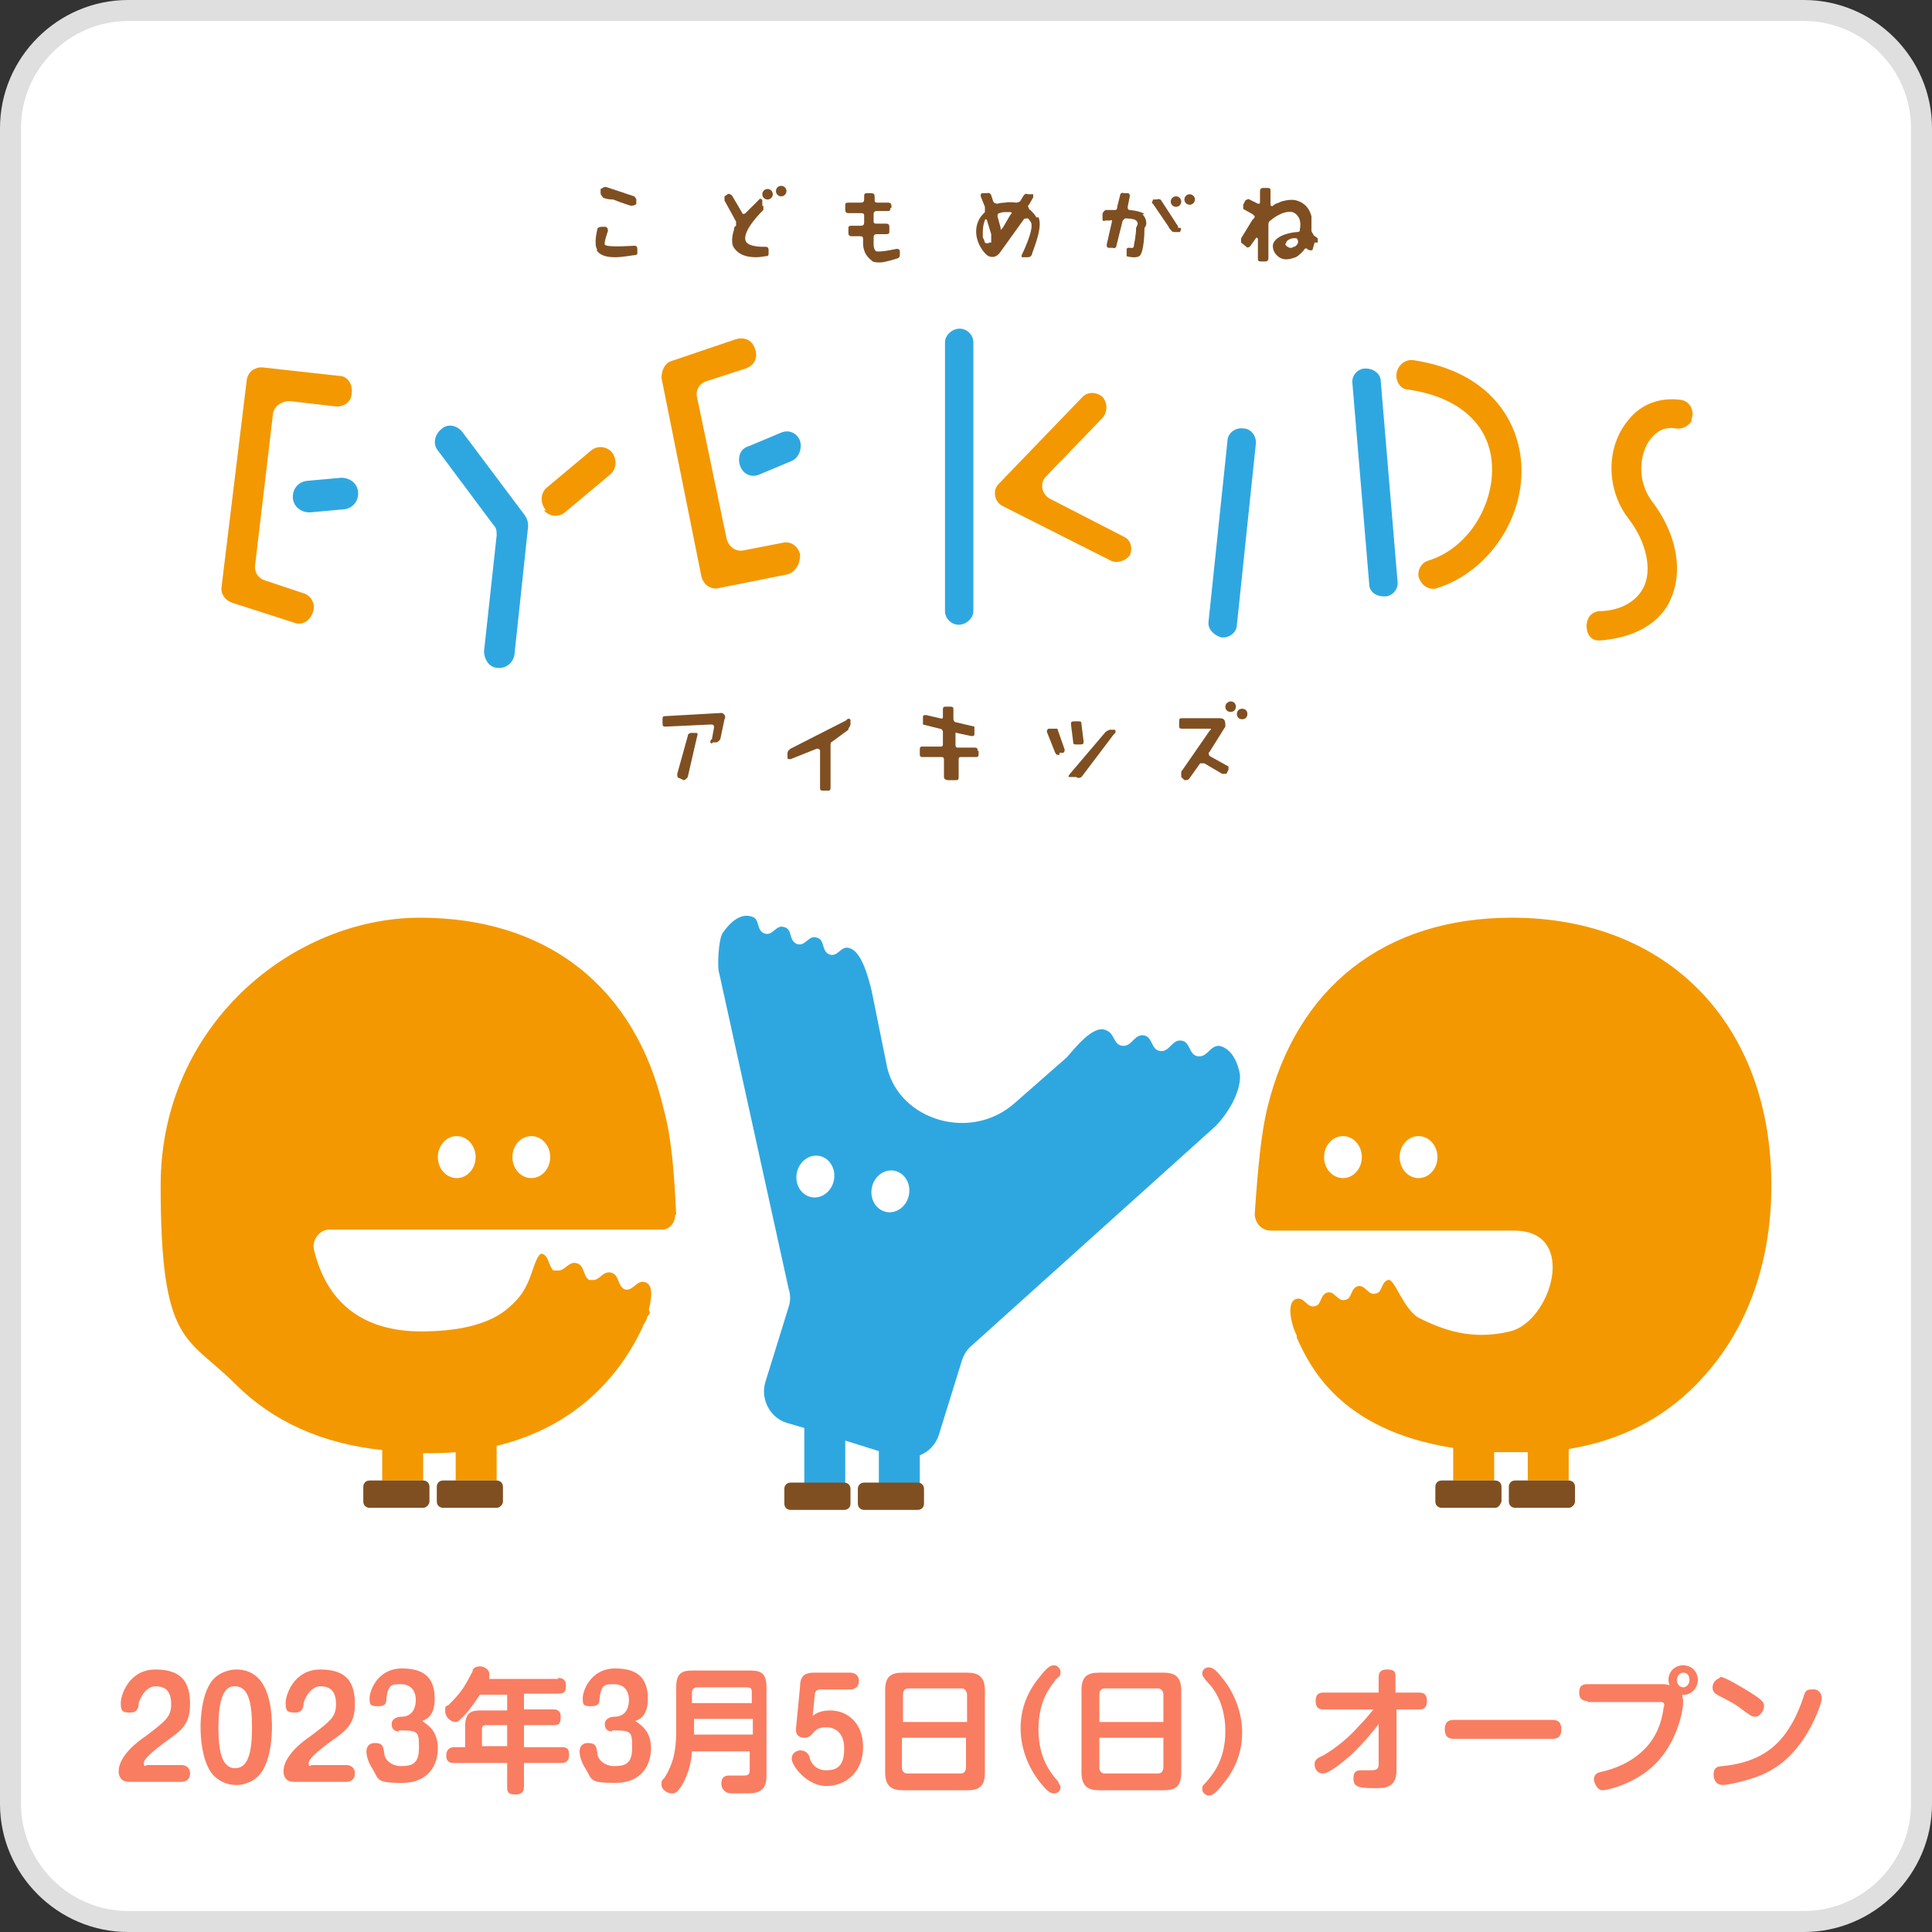
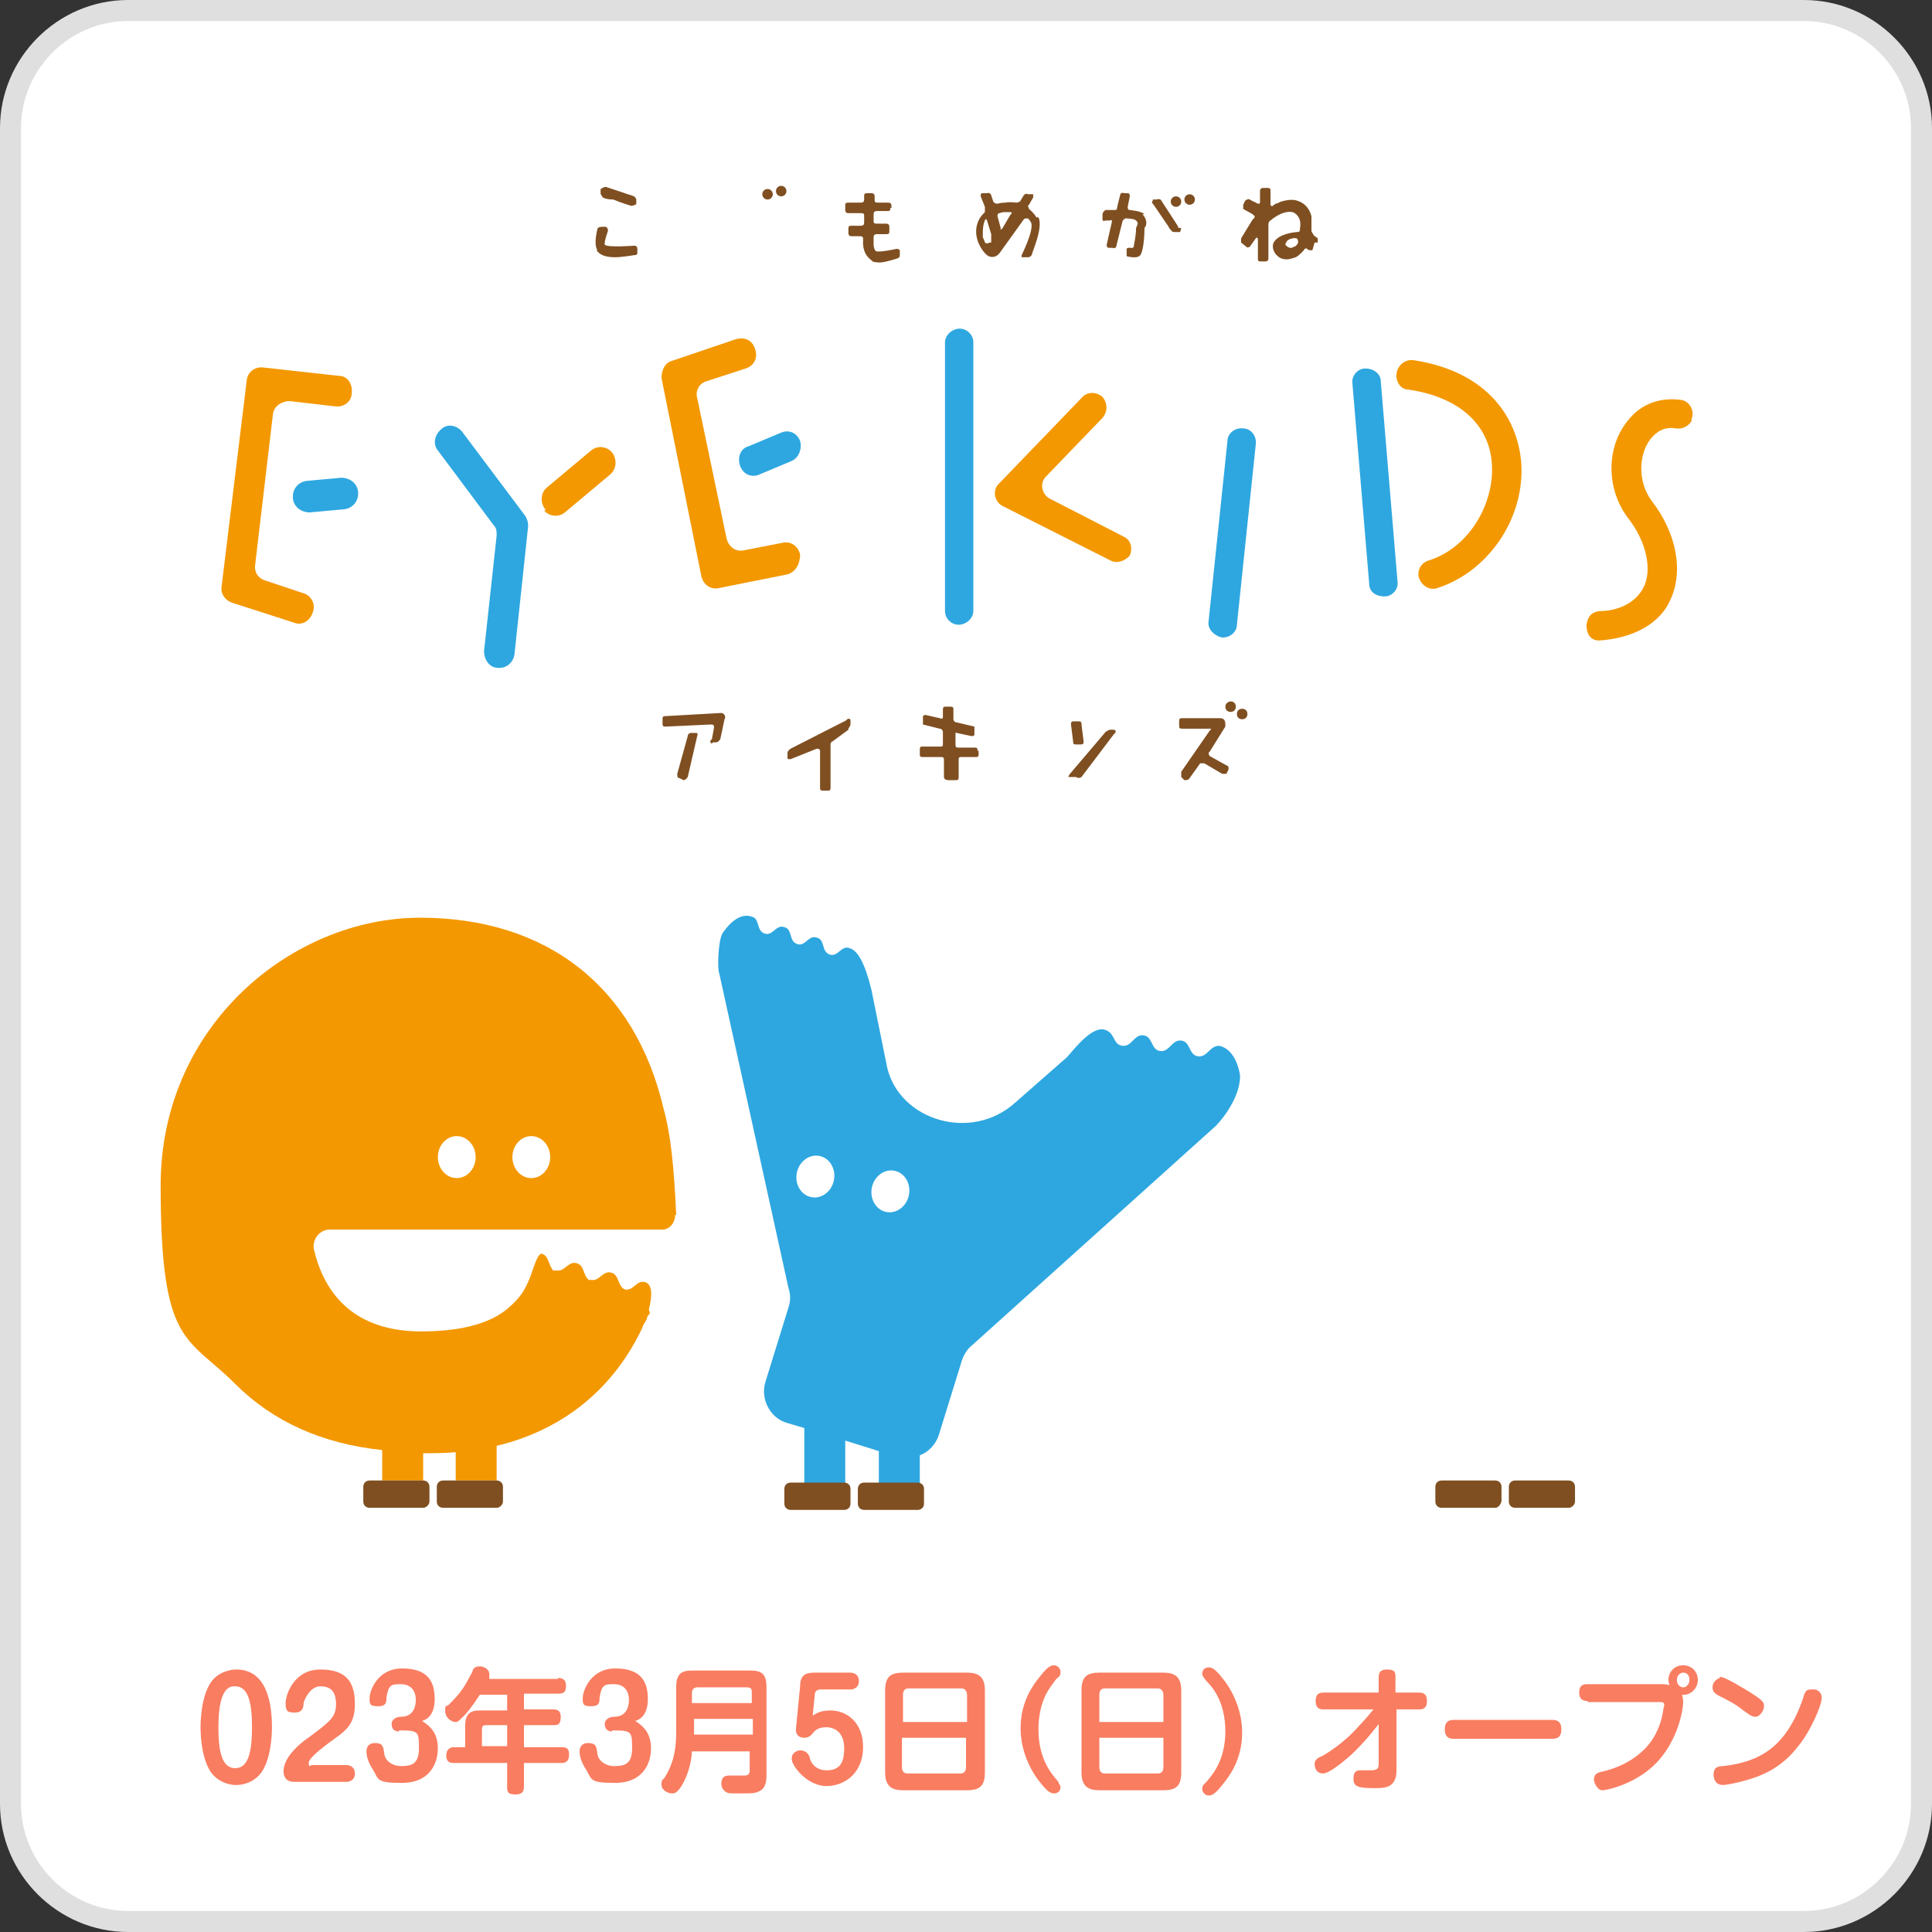
<svg xmlns="http://www.w3.org/2000/svg" id="_レイヤー_1" data-name="レイヤー 1" version="1.1" viewBox="0 0 184 184">
  <rect x="0" y="0" width="184" height="184" fill="#333333" stroke="none" />
  <defs>
    <style>
      .cls-1 {
        fill: #7f4f21;
      }

      .cls-1, .cls-2, .cls-3, .cls-4, .cls-5, .cls-6 {
        stroke-width: 0px;
      }

      .cls-2 {
        fill: #f39800;
      }

      .cls-3 {
        fill: #dfdfdf;
      }

      .cls-4 {
        fill: #f97d61;
      }

      .cls-5 {
        fill: #fff;
      }

      .cls-6 {
        fill: #2ea7e0;
      }
    </style>
  </defs>
  <g id="_文字" data-name="文字">
    <g>
      <g>
        <path class="cls-5" d="M171.7,183H12.3c-6.2,0-11.3-5.1-11.3-11.3V12.3C1,6.1,6.1,1,12.3,1h159.3c6.3,0,11.3,5.1,11.3,11.3v159.3c0,6.3-5,11.4-11.2,11.4Z" />
        <path class="cls-3" d="M171.8,184H12.2c-6.7,0-12.2-5.5-12.2-12.2V12.2C0,5.5,5.5,0,12.2,0h159.6c6.7,0,12.2,5.5,12.2,12.2v159.6c0,6.7-5.5,12.2-12.2,12.2ZM12.2,2C6.6,2,2,6.6,2,12.2v159.6c0,5.6,4.6,10.2,10.2,10.2h159.6c5.6,0,10.2-4.6,10.2-10.2V12.2c0-5.6-4.6-10.2-10.2-10.2H12.2Z" />
      </g>
      <g>
        <g>
          <path class="cls-2" d="M64.4,115.7c-.2-4.4-.5-7.6-1.2-10.1-2.7-11.6-11.1-18.2-23.2-18.2s-24.7,10.2-24.7,25.5,2.5,14.3,7.1,18.9c3.6,3.6,8.3,5.7,14,6.3v2.9h3.9v-2.6h0c1.1,0,2.1,0,3.1-.1v2.7h3.9v-3.3c8.7-2.1,12.4-8.1,13.9-11.3,0-.2.3-.5.4-.8,0,0,0-.2.2-.4s0-.3,0-.5c.3-1.2.4-2.4-.4-2.6-.8-.2-1.1.9-1.9.7h0c-.7-.3-.5-1.4-1.3-1.6s-1.1.8-1.8.7h-.3c-.6-.4-.4-1.4-1.2-1.6-.7-.2-1.1.7-1.7.7h-.5c-.5-.5-.4-1.4-1.1-1.6-.4,0-.7,1.1-1.1,2.2h0c-.5,1.3-1,2-1.9,2.8-2,1.9-5.4,2.4-8.5,2.4-5.5,0-9-2.7-10.2-7.8-.2-.9.5-1.9,1.5-1.9h31.5c.7.1,1.4-.5,1.4-1.4h0Z" />
          <ellipse class="cls-5" cx="43.5" cy="110.2" rx="1.8" ry="2" />
          <ellipse class="cls-5" cx="50.6" cy="110.2" rx="1.8" ry="2" />
          <path class="cls-1" d="M40.3,143.6h-5.1c-.3,0-.6-.2-.6-.6v-1.4c0-.3.2-.6.6-.6h5.1c.3,0,.6.2.6.6v1.4c0,.3-.3.6-.6.6Z" />
          <path class="cls-1" d="M47.3,143.6h-5.1c-.3,0-.6-.2-.6-.6v-1.4c0-.3.2-.6.6-.6h5.1c.3,0,.6.2.6.6v1.4c0,.3-.3.6-.6.6Z" />
        </g>
        <g>
          <path class="cls-6" d="M116.1,99.6c-.9,0-1.1,1.1-2,1s-.7-1.4-1.6-1.5-1.1,1.1-2,1-.7-1.4-1.6-1.5-1.1,1.1-2,1-.7-1.2-1.6-1.5c-1.2-.5-2.9,1.7-3.7,2.6l-4.9,4.3c-4.2,3.8-11,1.7-12.2-3.3l-1.5-7.4c-.6-2.5-1.3-3.8-2.1-4-.8-.3-1.1.9-1.9.6s-.4-1.4-1.2-1.6c-.8-.3-1.1.9-1.9.6s-.4-1.4-1.2-1.6c-.8-.3-1.1.9-1.9.6s-.4-1.4-1.2-1.6c-1.4-.5-2.6,1.3-2.8,1.6-.4.7-.5,3.4-.3,3.8l6.6,30c.2.6.2,1.2,0,1.8l-2.2,7.1c-.5,1.6.4,3.4,2,3.9l1.7.5v5.3h3.9v-4.1l3.2,1v3.1h3.9v-2.7c.8-.3,1.5-1,1.8-1.9l2.2-7.1c.2-.6.5-1.1,1-1.5l23-20.7c.3-.2,2.5-2.6,2.5-4.9,0-.3-.4-2.6-2-2.9Z" />
          <ellipse class="cls-5" cx="77.7" cy="112" rx="2" ry="1.8" transform="translate(-47.4 166.3) rotate(-78.7)" />
          <ellipse class="cls-5" cx="84.7" cy="113.4" rx="2" ry="1.8" transform="translate(-43 174.3) rotate(-78.7)" />
          <path class="cls-1" d="M80.4,143.8h-5.1c-.3,0-.6-.2-.6-.6v-1.4c0-.3.2-.6.6-.6h5.1c.3,0,.6.2.6.6v1.4c0,.4-.3.6-.6.6Z" />
          <path class="cls-1" d="M87.4,143.8h-5.1c-.3,0-.6-.2-.6-.6v-1.4c0-.3.2-.6.6-.6h5.1c.3,0,.6.2.6.6v1.4c0,.4-.3.6-.6.6Z" />
        </g>
        <g>
-           <path class="cls-2" d="M144,87.4c-12.1,0-20.5,6.6-23.3,18.1-.6,2.5-.9,5.7-1.2,10.1h0c0,.9.7,1.6,1.5,1.6h23.2c6.2,0,3.5,8.7-.4,9.6-3.7.9-6.5-.2-8.7-1.3h0c-1.5-.9-2.3-3.8-2.9-3.6-.7.2-.5,1.2-1.2,1.3-.7.2-1-.9-1.7-.7-.7.2-.5,1.2-1.2,1.3-.7.2-1-.9-1.7-.7-.7.2-.5,1.2-1.2,1.3-.7.2-1-.9-1.7-.7-1,.2-.6,2.3,0,3.5q0,0,0,.2c1.2,2.6,4,8.8,14.9,10.5v3.1h3.9v-2.7h3.2v2.7h3.9v-3c4.9-.8,9-2.9,12.2-6.2,4.6-4.7,7.1-11.2,7.1-18.9,0-15.4-9.9-25.5-24.7-25.5Z" />
          <ellipse class="cls-5" cx="127.9" cy="110.2" rx="1.8" ry="2" />
          <ellipse class="cls-5" cx="135.1" cy="110.2" rx="1.8" ry="2" />
          <path class="cls-1" d="M142.4,143.6h-5.1c-.3,0-.6-.2-.6-.6v-1.4c0-.3.2-.6.6-.6h5.1c.3,0,.6.2.6.6v1.4c-.1.3-.3.6-.6.6Z" />
          <path class="cls-1" d="M149.4,143.6h-5.1c-.3,0-.6-.2-.6-.6v-1.4c0-.3.2-.6.6-.6h5.1c.3,0,.6.2.6.6v1.4c0,.3-.3.6-.6.6Z" />
        </g>
        <g>
          <path class="cls-6" d="M90,58.2v-25.6c0-.7.7-1.3,1.4-1.3h0c.7,0,1.3.6,1.3,1.3v25.6c0,.7-.7,1.3-1.4,1.3h0c-.7,0-1.3-.6-1.3-1.3Z" />
          <path class="cls-2" d="M105.8,53.4l-10.3-5.2c-.8-.4-1-1.5-.4-2.1l8-8.3c.5-.5,1.3-.5,1.9,0h0c.5.6.5,1.4,0,2l-5.4,5.6c-.6.6-.4,1.7.4,2.1l7,3.6c.7.3.9,1.1.6,1.8h0c-.4.5-1.2.8-1.8.5Z" />
          <path class="cls-6" d="M115.1,59.2l1.8-17.2c0-.7.7-1.3,1.5-1.2h0c.7,0,1.3.7,1.2,1.5l-1.8,17.2c0,.7-.7,1.3-1.5,1.2h0c-.7-.2-1.3-.8-1.2-1.5Z" />
          <path class="cls-6" d="M130.4,55.6l-1.6-19.1c-.1-.7.5-1.4,1.2-1.4h.1c.7,0,1.4.5,1.4,1.2l1.6,19.1c.1.7-.5,1.4-1.2,1.4h-.1c-.7,0-1.4-.4-1.4-1.2Z" />
          <path class="cls-2" d="M152.3,61c-1.3,0-1.2-1.5-1.2-1.5.1-.8.5-1.2,1.2-1.3,1.7,0,3.4-.7,4.2-2.2.9-1.7.3-4.4-1.4-6.6-2.1-2.7-2.2-6.7-.1-9.3,1.3-1.7,3.2-2.3,5.2-2,.8.2,1.2,1.1.9,1.8v.2c-.3.5-.9.8-1.5.7-1.2-.2-1.9.4-2.4,1-1.1,1.4-1.3,4,.1,5.9,2.4,3.1,3.1,6.8,1.7,9.6-.6,1.3-2.4,3.4-6.7,3.7Z" />
          <path class="cls-2" d="M28,59.3l-5.9-1.9c-.6-.2-1.1-.8-1-1.5l2.4-19.7c.1-.8.8-1.3,1.6-1.2l7.2.8c.8,0,1.3.8,1.2,1.6h0c0,.9-.8,1.4-1.6,1.3l-4.3-.5c-.8,0-1.5.5-1.6,1.2l-1.7,14.4c-.1.7.3,1.3,1,1.5l3.6,1.2c.7.2,1.2,1,.9,1.8h0c-.3.9-1.1,1.3-1.8,1Z" />
          <path class="cls-6" d="M32.8,48.5l-3.3.3c-.8,0-1.5-.5-1.6-1.3h0c-.1-.9.5-1.6,1.3-1.7l3.3-.3c.8,0,1.5.5,1.6,1.3h0c.1.9-.5,1.6-1.3,1.7Z" />
          <path class="cls-6" d="M75.4,43.9l-3.1,1.3c-.7.3-1.5,0-1.8-.8h0c-.3-.8,0-1.7.8-1.9l3.1-1.3c.7-.3,1.5,0,1.8.8h0c.2.7-.1,1.6-.8,1.9Z" />
          <path class="cls-6" d="M47.4,63.6h0c-.8,0-1.3-.8-1.3-1.6l1.2-11c0-.4,0-.7-.3-1l-5.3-7.1c-.5-.6-.3-1.5.3-2h0c.6-.6,1.5-.4,2,.2l6,8c.2.3.3.6.3,1l-1.3,12.2c-.1.8-.8,1.4-1.6,1.3Z" />
          <path class="cls-2" d="M52,48.6h0c-.6-.7-.5-1.6,0-2.1l4.3-3.6c.6-.5,1.5-.4,2,.2h0c.5.7.4,1.6-.2,2.1l-4.3,3.6c-.6.5-1.5.4-2-.2Z" />
          <path class="cls-2" d="M75,54.7l-6.5,1.3c-.8.2-1.5-.3-1.7-1.1l-3.8-18.9c0-.7.3-1.4.9-1.6l6.2-2.1c.7-.2,1.5,0,1.8.9h0c.3.8,0,1.6-.9,1.9l-3.7,1.2c-.7.2-1.1.9-.9,1.6l2.8,13.4c.2.8.9,1.3,1.7,1.1l3.6-.7c.8-.2,1.5.3,1.7,1.1h0c0,1-.5,1.7-1.2,1.9Z" />
          <path class="cls-2" d="M135.1,54.9h0c-.1-.7.3-1.3.9-1.5,3.9-1.2,6.2-5.3,6.1-8.9-.1-4-3.1-6.7-8-7.4-.7,0-1.2-.8-1.1-1.5h0c.1-.8.8-1.4,1.6-1.3,7.3,1.1,10.1,5.8,10.3,10.1.2,5.2-3.3,10.1-8,11.6-.8.3-1.6-.3-1.8-1.1Z" />
        </g>
        <g>
          <path class="cls-1" d="M56.9,23.8c-.4-.5,0-2,0-2,0-.1.2-.2.4-.2h.4c.2.1.2.3.2.4,0,0-.4,1.1-.3,1.3.2.3,2.8.1,2.8.1.2,0,.3.1.3.3v.3c0,.2,0,.3-.3.3,0,0-1.2.2-1.8.2-.9,0-1.5-.2-1.8-.7Z" />
-           <path class="cls-1" d="M72.7,19.6c0,.1,0,.3,0,.4,0,0-2,1.9-1.7,2.9.2.7,1.9.6,1.9.6.2,0,.3.1.3.3v.3c0,.2,0,.3-.3.3,0,0-.5.1-.9.1-1,0-1.7-.3-2.1-.9s0-1.7,0-1.7c0-.1,0-.3.2-.4v-.4l-1.1-2c0-.1,0-.3,0-.4l.3-.2c0-.1.3,0,.4.1l1,1.7c0,.1.2.1.3,0l1.3-1.3c0-.1.3-.1.3.1v.5Z" />
          <path class="cls-1" d="M84.8,19.8c0,.2,0,.3-.3.3h-1c-.2,0-.3.1-.3.3v.6c0,.2,0,.3.3.3h.9c.2,0,.3.1.3.3v.4c0,.2,0,.3-.3.3h-.9c-.2,0-.3.1-.3.3h0v.7s0,.4.2.6c.2.2,2-.2,2-.2.2,0,.3.1.3.2v.3c0,.2,0,.3-.2.4,0,0-1.2.4-1.7.4s-.7-.1-.7-.1c0-.1-1-.5-.9-2h0c0-.3,0-.4-.3-.4h-.8c-.2,0-.3-.1-.3-.3v-.4c0-.2,0-.3.3-.3h.9c.2,0,.3-.1.3-.3v-.6c0-.2,0-.3-.3-.3h-1.2c-.2,0-.3-.1-.3-.3v-.4c0-.2,0-.3.3-.3h1.2c.2,0,.3-.1.3-.3v-.3c0-.2,0-.3.3-.3h.4c.2,0,.3.1.3.3v.3c0,.2,0,.3.3.3h1c.2,0,.3.1.3.3v.2h-.1Z" />
          <path class="cls-1" d="M57.4,18.8c0-.1-.2-.2-.2-.4v-.4c.2-.1.3-.2.5-.2l2.7.9c0,0,.2.2.2.3v.4c0,.1-.3.2-.5.2,0,0-1-.3-1.7-.6-.7,0-1-.2-1-.2Z" />
          <path class="cls-1" d="M98.7,20.7c-.2-.4-.7-.8-.7-.8,0-.1-.2-.3,0-.4l.4-.7c0-.1,0-.3,0-.3h-.5c-.2-.1-.3,0-.4.1l-.3.5c0,.1-.3.2-.4.2,0,0-.6-.1-1.1,0-.4,0-.7.1-.7.1,0,0-.3,0-.4-.2l-.2-.6c0-.1-.2-.3-.4-.2h-.4c-.2,0-.2.1-.2.3l.4,1c0,.1,0,.3,0,.5,0,0-.4.4-.5.6-.8,1.4,0,2.9.7,3.5.4.3.9.2,1.2-.2l2.3-3.2c0-.1.3-.1.4-.1,0,0,.2.2.3.4.3.7-.9,3.1-.9,3.1,0,.1,0,.2,0,.2h.6c.2,0,.3-.1.4-.3-.1,0,1.1-2.5.6-3.5ZM94.2,23.1c0,.1-.3.1-.4,0,0,0,0-.1-.2-.5h0c0-.2,0-.3,0-.5,0,0,0-.7.2-1.1h0c0-.2.2-.1.2,0l.4,1.3c0,.1,0,.4,0,.5v.3ZM95.5,21.7l-.2.2s0-.1,0-.2l-.3-1.1c0-.1,0-.3.2-.3,0,0,.2-.1.5-.1h.5c.2,0,.2.1,0,.3l-.7,1.2Z" />
          <g>
            <path class="cls-1" d="M109,20.4c-.3-.3-1.4-.4-1.4-.4-.2,0-.2-.2-.2-.3l.2-1c0-.1,0-.3-.2-.3h-.4c0-.1-.3,0-.3.1l-.3,1.2c0,.1,0,.3-.2.3h-.9c-.2.1-.3.3-.3.4v.4c0,.2,0,.3.3.2h.4c.2-.1.2,0,.2.1l-.5,2.2c0,.1,0,.3.2.3h.4c0,.1.3,0,.3-.1l.6-2.4c0-.1.2-.3.3-.3,0,0,.8,0,1,.2s.2.3,0,.7c0,.7-.2,1.6-.2,1.6,0,.6-.5.1-.7.4v.4c0,.1,0,.3,0,.3,0,0,1,.3,1.3-.1s.4-1.8.4-2.6c.3-.3.2-.9-.2-1.3Z" />
            <path class="cls-1" d="M112.2,21.6c0-.1-.2-.3-.3-.5l-1.3-2c0-.1-.3-.2-.4-.1h-.4c0,.2-.2.3,0,.4l1.5,2.2c0,.1.2.3.3.4,0,.1.3.1.4.1h.4c0-.2.2-.3,0-.4h-.2Z" />
          </g>
          <circle class="cls-1" cx="74.4" cy="18.2" r=".5" />
          <circle class="cls-1" cx="73.1" cy="18.5" r=".5" />
          <path class="cls-1" d="M125.5,23.1c0-.1,0-.3,0-.4l-.4-.3c0-.1-.2-.3-.2-.4v-1.4c-.2-.8-.7-1.3-1.4-1.5-.6-.2-1.5.1-1.5.1,0,0-.4.2-.5.2l-.3.2c0,.1-.2,0-.2-.1v-1.3c0-.2,0-.3-.3-.3h-.4c-.2,0-.3.1-.3.3v1c0,.2,0,.2-.2.2l-.8-.4c0-.1-.3,0-.4.1l-.2.4c0,.1,0,.3,0,.4l.9.5.2.2s0,.2-.2.3l-1.1,1.8c0,.1,0,.3,0,.4l.5.4c0,.1.3.1.4-.1l.5-.7c0-.1.2-.1.2.1v1.8c0,.2,0,.3.3.3h.4c.2,0,.3-.1.3-.3v-3.1c0-.2,0-.4.2-.5,0,0,1.1-1,2.1-.8.3.1.6.4.7.8s0,.8,0,.8c0,.2,0,.3-.3.3,0,0-1.7.1-2.2,1-.2.4,0,1,.4,1.3.2.2.5.3.8.3s.6-.1.9-.2c.4-.2.8-.7.8-.7,0-.1.2-.2.3-.1,0,.1.4.2.5.1l.2-.7ZM123.2,23.5c-.2.2-.5.1-.7-.1s0-.2,0-.3c0-.2.5-.5,1-.4,0,0,.4.4-.2.8Z" />
          <circle class="cls-1" cx="113.3" cy="19" r=".5" />
          <circle class="cls-1" cx="112" cy="19.2" r=".5" />
        </g>
        <g>
          <path class="cls-1" d="M101.9,74c-.2,0-.2,0,0-.3l3.4-4c0,0,.3-.2.4-.2h.4c.2,0,.2.3,0,.4l-3.1,4.1c0,0-.3.2-.5,0h-.6Z" />
-           <path class="cls-1" d="M100.9,71.9c-.2,0-.3,0-.4-.2l-.8-2c0,0,0-.3.2-.3h.4c.2,0,.3,0,.4,0l.7,2c0,0,0,.3-.2.3h-.3Z" />
          <g>
            <path class="cls-1" d="M118.3,67.5c-.3,0-.5.2-.5.5s.2.5.5.5.5-.2.5-.5-.2-.5-.5-.5Z" />
            <path class="cls-1" d="M116.7,69.1c0-.3,0-.7-.5-.7h-3.6c-.2,0-.3,0-.3.3v.4c0,.2,0,.3.3.3h2.6c.2,0,.2,0,0,.2l-2.7,3.9c0,0,0,.3,0,.5l.3.3c.2,0,.4,0,.5-.2l1-1.4c0,0,.2,0,.4,0l1.7,1c0,0,.3,0,.4,0l.2-.4c0,0,0-.3,0-.3l-1.8-1c0,0-.2-.3,0-.4l1.5-2.4Z" />
            <path class="cls-1" d="M117.2,66.8c-.2,0-.5.2-.5.5s.2.5.5.5.5-.2.5-.5-.2-.5-.5-.5Z" />
          </g>
          <path class="cls-1" d="M67.8,70.8c-.2,0-.2-.3,0-.4l.2-1.1c0-.2,0-.3-.3-.3l-4.3.2c-.2,0-.3,0-.3-.3v-.4c0-.2,0-.3.3-.3l5.3-.3c.2,0,.5.3.3.6l-.4,1.9c0,0-.2.3-.4.3h-.3ZM64.7,74.1c-.2,0-.2-.2-.2-.4l1-3.6c0-.2.2-.3.3-.3h.4c.2,0,.3,0,.2.3l-.9,3.9c0,0-.2.3-.4.3l-.4-.2Z" />
          <path class="cls-1" d="M80.8,69.4c0,0,.2-.3.2-.4v-.4c0-.2-.3-.2-.4,0l-5.3,2.7c0,0-.3.2-.3.4v.4c0,.2,0,.2.3.2l2.5-1c0,0,.3,0,.3.2v3.5c0,.2,0,.3.3.3h.4c.2,0,.3,0,.3-.3v-4c0-.2,0-.3.2-.4l1.5-1.1Z" />
          <path class="cls-1" d="M93.1,71.5c0-.2,0-.3-.3-.3h-1.5c-.2,0-.3,0-.3-.3v-.9c0-.2,0-.3.1-.2l1.4.3c.2,0,.3,0,.3-.2v-.4c0-.2,0-.3,0-.3l-1.7-.4c-.2,0-.3-.2-.3-.3v-.9c0-.2,0-.3-.3-.3h-.4c-.2,0-.3,0-.3.3v.6c0,.2,0,.3-.3.2l-1.3-.3c-.2,0-.3,0-.3.2v.4c0,.2,0,.3,0,.3l1.6.4c.2,0,.3.2.3.3v1.1c0,.2,0,.3-.2.3h-1.7c-.2,0-.3,0-.3.3v.4c0,.2,0,.3.3.3h1.7c.2,0,.3,0,.3.3v1.6c0,.2.2.3.4.3h.7c.2,0,.3,0,.3-.3v-1.6c0-.2,0-.3.2-.3h1.4c.2,0,.3,0,.3-.3v-.3h-.1Z" />
          <path class="cls-1" d="M103.2,70.6c0,.2,0,.3-.3.3h-.4c-.2,0-.3,0-.3-.3l-.2-1.6c0-.2,0-.3.3-.3h.4c.2,0,.3,0,.3.3l.2,1.6Z" />
        </g>
      </g>
      <g>
-         <path class="cls-4" d="M12.3,169.7c-.9,0-1-.7-1-1,0-1.5,1.9-2.9,2.5-3.3,2-1.5,2.5-1.9,2.5-3.1s-.5-1.7-1.5-1.7-1.6,1.4-1.6,1.7-.1.8-.8.8-.9-.1-.9-.9.8-3.2,3.3-3.2,3.3,1.2,3.3,3.3-1,2.6-2.5,3.7c-.5.4-1.9,1.4-1.9,1.9s.2.2.3.2h3.3c.2,0,.8.1.8.8s-.6.8-.8.8h-5Z" />
        <path class="cls-4" d="M25.9,164.5c0,.8-.1,3-1,4.3-.5.7-1.4,1.2-2.4,1.2s-1.9-.5-2.4-1.2c-.9-1.3-1-3.5-1-4.3s.1-3,1-4.3c.7-1,1.9-1.2,2.4-1.2,3,0,3.4,3.4,3.4,5.5ZM20.8,164.5c0,2.2.3,3.9,1.6,3.9s1.6-1.7,1.6-3.9-.3-3.9-1.6-3.9c-1.2-.1-1.6,1.6-1.6,3.9Z" />
        <path class="cls-4" d="M28,169.7c-.9,0-1-.7-1-1,0-1.5,1.9-2.9,2.5-3.3,2-1.5,2.5-1.9,2.5-3.1s-.5-1.7-1.5-1.7-1.6,1.4-1.6,1.7-.1.8-.8.8-.9-.1-.9-.9.8-3.2,3.3-3.2,3.3,1.2,3.3,3.3-1,2.6-2.5,3.7c-.5.4-1.9,1.4-1.9,1.9s.2.2.3.2h3.3c.2,0,.8.1.8.8s-.6.8-.8.8h-5Z" />
        <path class="cls-4" d="M38,164.9c-.4,0-.7-.2-.7-.7s.5-.7.9-.7c1.3,0,1.4-1.2,1.4-1.6,0-.9-.5-1.5-1.4-1.5s-1.2,0-1.4,1.3c0,.4,0,.8-.8.8s-.8-.2-.8-.8.7-2.8,3.1-2.8,3.1,1.2,3.1,2.9-.9,2-1.2,2.1c.6.4,1.5,1,1.5,2.6s-.9,3.3-3.4,3.3-2.2-.3-2.8-1.3c-.4-.6-.6-1.2-.6-1.7s.3-.8.8-.8c.8,0,.8.4.9,1,0,.5.6,1.2,1.6,1.2s1.7-.2,1.7-1.7,0-1.7-1.7-1.7h-.2Z" />
        <path class="cls-4" d="M53.1,159.8c.2,0,.8,0,.8.7s-.2.8-.8.8h-3.2v1.5h2.8c.2,0,.7,0,.7.7s-.2.8-.7.8h-2.8v2.1h3.6c.3,0,.7,0,.7.7s-.4.8-.7.8h-3.6v2.2c0,.3,0,.8-.8.8s-.8-.3-.8-.8v-2.2h-5.1c-.2,0-.7,0-.7-.7s.5-.8.7-.8h1.1v-2c0-1.2.5-1.5,1.4-1.5h2.6v-1.5h-2.6c-.2.3-.7,1.1-1.4,1.9-.6.6-.7.7-.9.7-.5,0-1-.5-1-1s0-.5.3-.6c1.3-1.3,1.5-1.7,2.3-3.2,0-.3.3-.5.7-.5s.9.3.9.7,0,.3,0,.5h6.6ZM48.3,166.4v-2.1h-2c-.3,0-.4.1-.4.4v1.6h2.4Z" />
        <path class="cls-4" d="M58.3,164.9c-.4,0-.7-.2-.7-.7s.5-.7.9-.7c1.3,0,1.4-1.2,1.4-1.6,0-.9-.5-1.5-1.4-1.5s-1.2,0-1.4,1.3c0,.4,0,.8-.8.8s-.8-.2-.8-.8.7-2.8,3.1-2.8,3.1,1.2,3.1,2.9-.9,2-1.2,2.1c.6.4,1.5,1,1.5,2.6s-.9,3.3-3.4,3.3-2.2-.3-2.8-1.3c-.4-.6-.6-1.2-.6-1.7s.3-.8.8-.8c.8,0,.8.4.9,1,0,.5.6,1.2,1.6,1.2s1.7-.2,1.7-1.7,0-1.7-1.7-1.7h-.2Z" />
        <path class="cls-4" d="M65.9,166.7c0,.6-.2,2.1-1,3.4-.4.6-.6.7-.9.7-.5,0-1-.4-1-.8s0-.4.3-.7c.6-1,1.1-2.1,1.1-4.4v-4.2c0-1.3.5-1.6,1.5-1.6h5.6c1,0,1.5.3,1.5,1.6v8.4c0,.3,0,1.2-.7,1.5-.4.2-.7.2-1.8.2s-1.1,0-1.3-.1c-.4-.2-.5-.6-.5-.8,0-.8.5-.8.8-.8h1.3c.3,0,.6,0,.6-.5v-1.8h-5.5ZM71.6,162.2v-1c0-.3,0-.5-.5-.5h-4.7c-.3,0-.5.2-.5.5v1h5.7ZM66.1,163.7v1.5h5.6v-1.5h-5.6Z" />
        <path class="cls-4" d="M76.2,160.6c0-1.2.7-1.3,1.4-1.3h3.4c.2,0,.8.1.8.8s-.6.8-.8.8h-2.9c0,0-.5,0-.5.5l-.2,2c.3-.2.7-.5,1.7-.5,1.5,0,3.1,1.1,3.1,3.5s-1.7,3.7-3.5,3.7-3.3-1.9-3.3-2.6.7-.8.8-.8c.6,0,.8.4.9.6,0,.3.4,1.3,1.6,1.3s1.7-.6,1.7-2.1-.9-2-1.7-2-1.1.3-1.4.7c-.3.3-.6.3-.7.3-.3,0-.8-.1-.8-.8l.4-4.1Z" />
        <path class="cls-4" d="M93.8,168.8c0,1.3-.5,1.7-1.7,1.7h-6.1c-1.1,0-1.7-.4-1.7-1.7v-7.8c0-1.3.5-1.7,1.7-1.7h6.1c1.1,0,1.7.4,1.7,1.7,0,0,0,7.8,0,7.8ZM92.1,164v-2.6c0-.3-.2-.6-.5-.6h-5.1c-.3,0-.5.2-.5.6v2.6h6.1ZM85.9,165.5v2.8c0,.4.2.6.5.6h5.1c.3,0,.5-.2.5-.6v-2.8h-6.1Z" />
        <path class="cls-4" d="M99.1,159.6c.7-.9,1-1,1.3-1s.6.3.6.6,0,.4-.4.7c-.3.4-.7.9-1,1.5-.5,1-.7,2.2-.7,3.3,0,2.9,1.3,4.3,1.9,5,0,.2.2.3.2.5,0,.4-.3.6-.6.6s-.6-.1-1.3-1c-1-1.2-1.9-3.1-1.9-5.2s.8-3.7,1.9-5Z" />
        <path class="cls-4" d="M112.5,168.8c0,1.3-.5,1.7-1.7,1.7h-6.1c-1.1,0-1.7-.4-1.7-1.7v-7.8c0-1.3.5-1.7,1.7-1.7h6.1c1.1,0,1.7.4,1.7,1.7v7.8ZM110.8,164v-2.6c0-.3-.2-.6-.5-.6h-5.1c-.3,0-.5.2-.5.6v2.6h6.1ZM104.7,165.5v2.8c0,.4.2.6.5.6h5.1c.3,0,.5-.2.5-.6v-2.8h-6.1Z" />
        <path class="cls-4" d="M116.4,170c-.7.9-1,1-1.3,1s-.6-.3-.6-.6,0-.3.4-.7c.4-.5,1.8-1.9,1.8-4.8s-1.3-4.3-1.8-4.8c-.3-.4-.4-.5-.4-.7,0-.4.3-.6.6-.6s.6.1,1.3,1c1,1.2,1.9,3.1,1.9,5.2s-.8,3.7-1.9,5Z" />
        <path class="cls-4" d="M126.1,162.8c-.3,0-.8,0-.8-.8s.5-.8.8-.8h5.2v-1.4c0-.3,0-.8.8-.8s.8.3.8.8v1.4h2.2c.3,0,.8,0,.8.8s-.5.8-.8.8h-2.1v5.8c0,1.6-1,1.7-2,1.7-1.6,0-2.1-.1-2.1-.9s.4-.8.8-.8h.8c.6,0,.8-.1.8-.6v-3.8c-.4.5-1.3,1.7-2.7,3-.7.6-2,1.7-2.6,1.7s-.8-.5-.8-.9.3-.6.8-.8c.5-.3,2-1.2,3.4-2.8.5-.5,1-1.1,1.4-1.6h-4.7Z" />
        <path class="cls-4" d="M138.5,165.6c-.3,0-.9,0-.9-.9s.6-.9.9-.9h9.3c.3,0,.9,0,.9.9s-.6.9-.9.9h-9.3Z" />
        <path class="cls-4" d="M151.2,162c-.2,0-.8,0-.8-.8s.5-.8.8-.8h7.1c.2,0,.4,0,.7.1,0-.1-.1-.2-.1-.5,0-.8.6-1.4,1.4-1.4s1.4.6,1.4,1.4-.7,1.5-1.5,1.4c0,.1.1.3.1.7,0,.8-.5,3.4-2.2,5.4-1.9,2.3-5,3-5.5,3s-.8-.8-.8-1c0-.6.4-.7.9-.8.8-.2,2.6-.7,4.1-2.3.9-1,1.4-2.2,1.6-3.5,0-.2.1-.4.1-.5,0-.3-.2-.3-.4-.3h-6.9ZM160.3,159.3c-.3,0-.6.3-.6.7s.3.7.6.7.6-.3.6-.7c0-.4-.2-.7-.6-.7Z" />
        <path class="cls-4" d="M163.8,159.7c.2,0,.5.1,1.4.6,2.8,1.6,2.8,1.8,2.8,2.2s-.4,1-.8,1-.6-.2-1.3-.7c-.6-.5-1.4-.9-2.2-1.3-.3-.2-.6-.3-.6-.8s.4-.8.7-.9c0-.1,0-.1,0-.1ZM173.5,161.7c0,.7-1.1,3.3-2.4,4.8-1.6,2-3.5,2.7-5,3.1-.7.2-1.7.4-2,.4-.8,0-.9-.7-.9-1,0-.6.3-.8.9-.8,3.5-.4,6-1.8,7.6-6.4.2-.7.3-.9.8-.9h.3c.3,0,.7.3.7.8Z" />
      </g>
    </g>
  </g>
</svg>